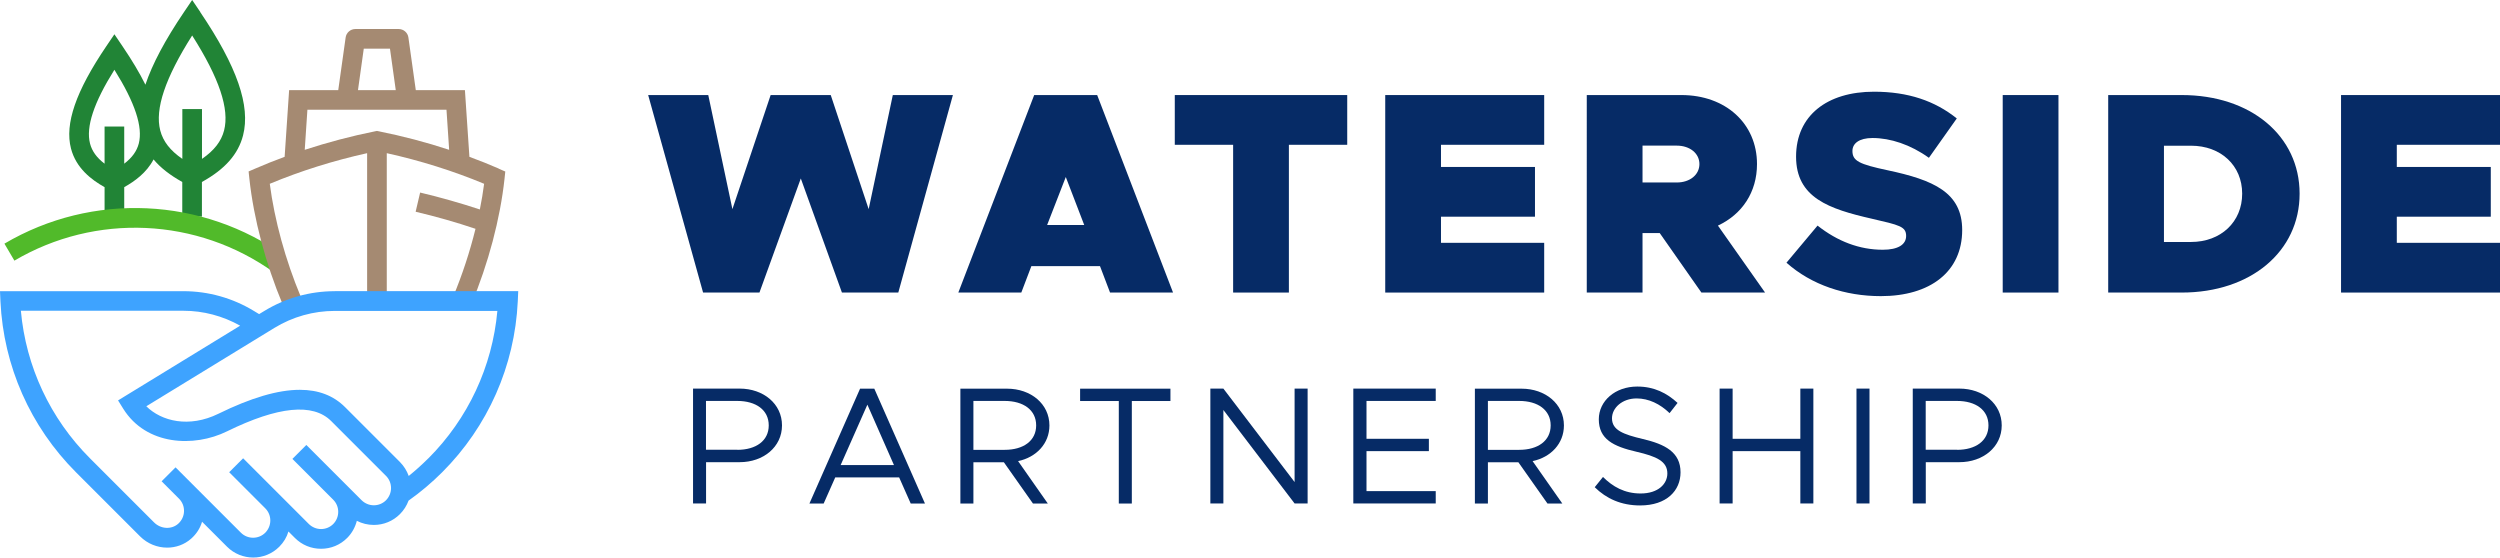
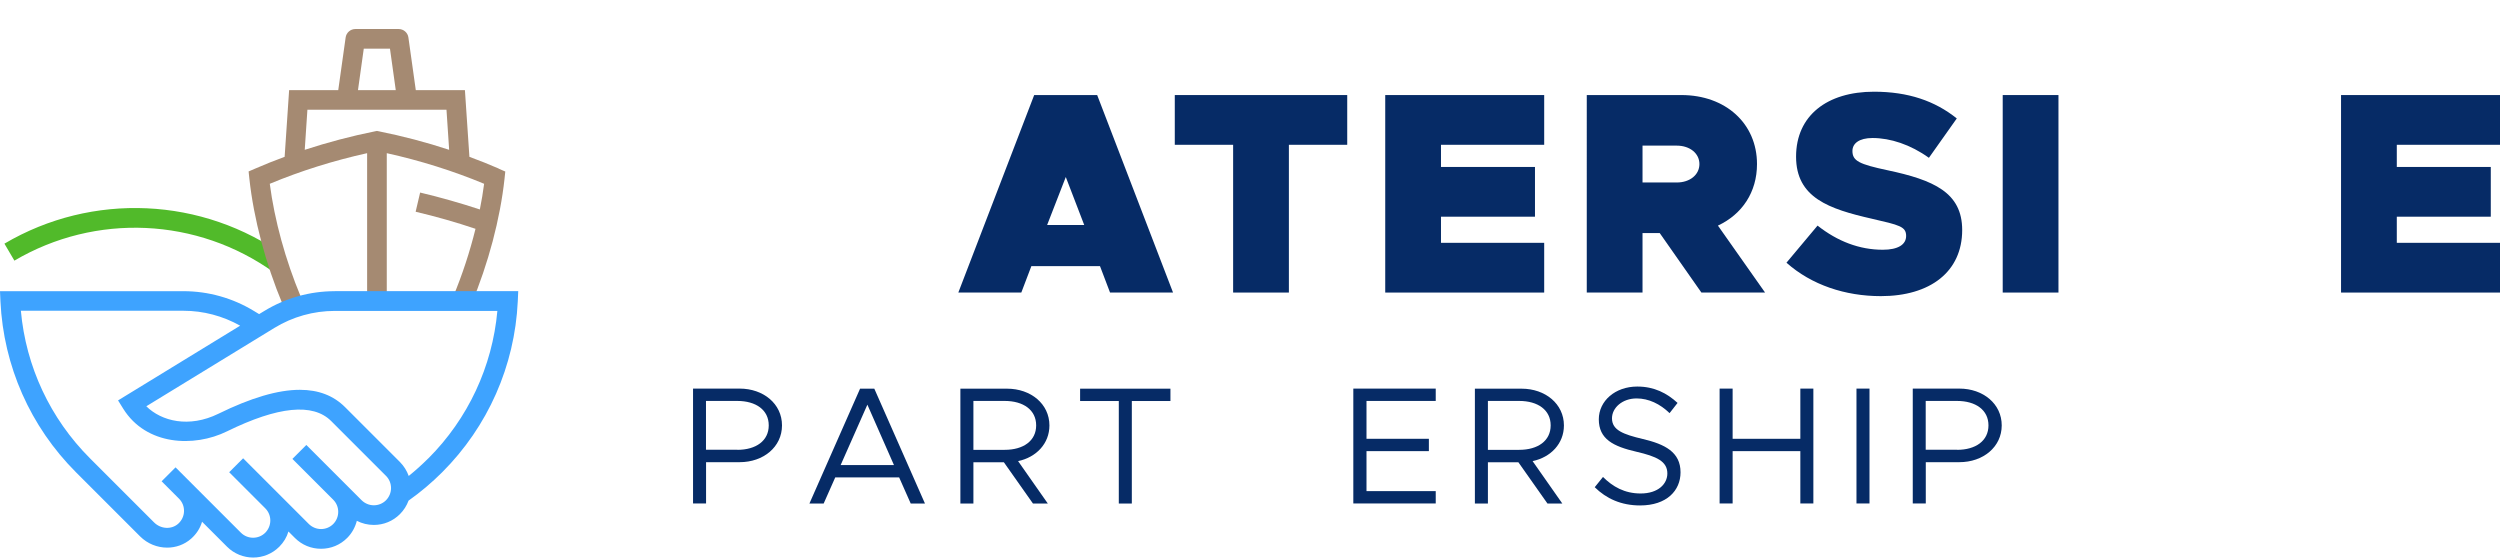
<svg xmlns="http://www.w3.org/2000/svg" id="Layer_1" version="1.1" viewBox="0 0 328.23 73.2">
  <g id="Layer_11" data-name="Layer_1">
    <g>
      <g>
        <path d="M90.98,51.02h6.13c3.12,0,5.56,2,5.56,4.83s-2.44,4.83-5.56,4.83h-4.41v5.42h-1.71v-15.08h0ZM96.8,59.06c2.46,0,4.13-1.19,4.13-3.21s-1.67-3.21-4.13-3.21h-4.11v6.41h4.11Z" style="fill: #062b66;" />
        <path d="M118.07,62.68h-8.41l-1.52,3.43h-1.87l6.65-15.08h1.87l6.65,15.08h-1.87l-1.52-3.43h.02ZM117.37,61.06l-3.49-7.93-3.51,7.93h7Z" style="fill: #062b66;" />
        <path d="M133.66,60.53l3.91,5.58h-1.95l-3.82-5.42h-4v5.42h-1.71v-15.08h6.13c3.12,0,5.56,2,5.56,4.83,0,2.37-1.71,4.17-4.11,4.68h0ZM127.8,59.06h4.11c2.46,0,4.13-1.19,4.13-3.21s-1.67-3.21-4.13-3.21h-4.11v6.41h0Z" style="fill: #062b66;" />
        <path d="M146.88,52.65h-5.07v-1.62h11.86v1.62h-5.07v13.46h-1.71v-13.46h0Z" style="fill: #062b66;" />
-         <path d="M158.91,51.02h1.71l9.35,12.27v-12.27h1.71v15.08h-1.71l-9.35-12.27v12.27h-1.71s0-15.08,0-15.08Z" style="fill: #062b66;" />
        <path d="M179.41,52.65v4.96h8.19v1.62h-8.19v5.25h9.09v1.62h-10.82v-15.08h10.82v1.62h-9.09Z" style="fill: #062b66;" />
        <path d="M201.21,60.53l3.91,5.58h-1.95l-3.82-5.42h-4v5.42h-1.71v-15.08h6.13c3.12,0,5.56,2,5.56,4.83,0,2.37-1.71,4.17-4.11,4.68h0ZM195.35,59.06h4.11c2.46,0,4.13-1.19,4.13-3.21s-1.67-3.21-4.13-3.21h-4.11v6.41h0Z" style="fill: #062b66;" />
        <path d="M209.38,63.96l1.08-1.34c1.27,1.27,2.83,2.17,4.94,2.17,2.33,0,3.51-1.27,3.51-2.63,0-1.6-1.43-2.24-4.06-2.85-3.03-.7-4.94-1.65-4.94-4.26,0-2.41,2.15-4.3,5.05-4.3,2.24,0,3.91.88,5.29,2.15l-1.05,1.34c-1.25-1.21-2.74-1.93-4.33-1.93-1.87,0-3.23,1.23-3.23,2.61,0,1.56,1.49,2.11,4.06,2.72,2.88.68,4.94,1.71,4.94,4.37,0,2.39-1.8,4.35-5.31,4.35-2.48,0-4.44-.9-5.95-2.39h0Z" style="fill: #062b66;" />
        <path d="M238.08,51.02v15.08h-1.71v-6.87h-8.89v6.87h-1.71v-15.08h1.71v6.59h8.89v-6.59s1.71,0,1.71,0Z" style="fill: #062b66;" />
        <path d="M243.74,51.02h1.71v15.08h-1.71s0-15.08,0-15.08Z" style="fill: #062b66;" />
        <path d="M251.12,51.02h6.13c3.12,0,5.56,2,5.56,4.83s-2.44,4.83-5.56,4.83h-4.41v5.42h-1.71v-15.08h0ZM256.94,59.06c2.46,0,4.13-1.19,4.13-3.21s-1.67-3.21-4.13-3.21h-4.11v6.41h4.11Z" style="fill: #062b66;" />
      </g>
      <g>
-         <path d="M85.1,12.48h7.89l3.17,14.98,5.02-14.98h7.89l4.98,14.98,3.17-14.98h7.89l-7.17,25.93h-7.4l-5.4-14.98-5.43,14.98h-7.4s-7.21-25.93-7.21-25.93Z" style="fill: #062b66;" />
        <path d="M144.43,34.94h-9.02l-1.32,3.47h-8.27l9.96-25.93h8.27l9.96,25.93h-8.27l-1.32-3.47h.01ZM142.35,29.54l-2.42-6.3-2.45,6.3h4.87Z" style="fill: #062b66;" />
        <path d="M161.9,19.01h-7.66v-6.53h22.64v6.53h-7.66v19.4h-7.32v-19.4h0Z" style="fill: #062b66;" />
        <path d="M189.19,19.01v2.91h12.34v6.53h-12.34v3.43h13.55v6.53h-20.87V12.48h20.87v6.53h-13.55Z" style="fill: #062b66;" />
        <path d="M223.38,38.41l-5.47-7.81h-2.26v7.81h-7.32V12.48h12.42c5.81,0,9.93,3.74,9.93,9.06,0,3.7-1.96,6.6-5.13,8.08l6.19,8.79h-8.36ZM215.65,23.96h4.49c1.74,0,2.98-1.02,2.98-2.42s-1.25-2.42-2.98-2.42h-4.49v4.83h0Z" style="fill: #062b66;" />
        <path d="M234.55,34.49l4.08-4.87c2.64,2.08,5.51,3.17,8.57,3.17,2,0,3.06-.68,3.06-1.81,0-1.25-.91-1.43-4.49-2.26-5.62-1.28-9.96-2.75-9.96-8.15s4.08-8.53,10.23-8.53c4.49,0,8,1.21,10.87,3.51l-3.66,5.17c-2.42-1.74-5.06-2.6-7.4-2.6-1.77,0-2.64.72-2.64,1.7,0,1.32.91,1.74,4.6,2.53,6.04,1.28,9.81,2.91,9.81,7.85,0,5.47-4.19,8.68-10.68,8.68-4.68,0-9.1-1.47-12.38-4.38h-.01Z" style="fill: #062b66;" />
        <path d="M262.94,12.48h7.32v25.93h-7.32V12.48Z" style="fill: #062b66;" />
-         <path d="M276.79,12.48h9.66c9.06,0,15.47,5.36,15.47,12.95s-6.42,12.98-15.47,12.98h-9.66V12.48ZM287.66,31.77c3.93,0,6.72-2.64,6.72-6.34s-2.79-6.3-6.72-6.3h-3.55v12.64h3.55Z" style="fill: #062b66;" />
        <path d="M314.68,19.01v2.91h12.34v6.53h-12.34v3.43h13.55v6.53h-20.87V12.48h20.87v6.53h-13.55Z" style="fill: #062b66;" />
      </g>
      <g>
-         <path d="M26.3,1.58l-1.07-1.58-1.07,1.58c-2.49,3.68-4.16,6.82-5.07,9.54-.76-1.54-1.76-3.21-3-5.04l-1.07-1.58-1.07,1.58c-4,5.91-5.47,10.18-4.63,13.42.67,2.58,2.69,4.11,4.41,5.07v3.58h2.58v-3.58c1.38-.77,2.94-1.9,3.85-3.64.91,1.09,2.15,2.06,3.77,2.96v4.55h2.58v-4.55c3.04-1.68,4.76-3.64,5.4-6.11,1-3.88-.78-9.03-5.62-16.19h0ZM18.22,18.85c-.26.99-.87,1.85-1.91,2.64v-4.88h-2.58v4.88c-1.04-.79-1.65-1.65-1.91-2.64-.56-2.17.48-5.35,3.2-9.69,2.71,4.33,3.76,7.51,3.2,9.69ZM29.42,17.13c-.37,1.43-1.29,2.62-2.9,3.73v-6.54h-2.58v6.54c-1.61-1.11-2.53-2.3-2.9-3.73-.73-2.8.65-6.89,4.19-12.47,3.55,5.58,4.92,9.66,4.19,12.47Z" style="fill: #218436;" />
        <path d="M35.97,35.77c-10.05-7.22-23.43-7.83-34.08-1.55l-1.31-2.23c11.53-6.8,26.02-6.14,36.9,1.68l-1.51,2.1Z" style="fill: #51ba2a;" />
        <path d="M65.48,22.13c-1.26-.55-2.55-1.06-3.85-1.54l-.59-8.76h-6.45l-.97-6.91c-.09-.64-.64-1.11-1.28-1.11h-5.68c-.64,0-1.19.47-1.28,1.11l-.97,6.91h-6.45l-.59,8.76c-1.3.48-2.59.99-3.85,1.54l-.88.38.1.95c.57,5.26,2.12,11.12,4.37,16.5l2.38-1c-2.02-4.84-3.45-10.06-4.07-14.83,4.08-1.7,8.37-3.04,12.78-4.02v19.25h2.58v-19.25c4.41.98,8.7,2.32,12.78,4.02-.14,1.1-.33,2.23-.56,3.37-2.55-.84-5.18-1.59-7.84-2.22l-.59,2.52c2.67.63,5.31,1.38,7.86,2.24-.74,3-1.73,6.03-2.94,8.93l2.38,1c2.25-5.38,3.8-11.24,4.37-16.5l.1-.95-.88-.38h.02ZM47.77,6.39h3.43l.76,5.44h-4.96l.76-5.44h.01ZM40.36,14.41h18.26l.35,5.26c-3-.99-6.09-1.8-9.23-2.43l-.25-.05-.25.05c-3.14.63-6.22,1.45-9.23,2.43l.35-5.26Z" style="fill: #a58a72;" />
        <path d="M43.96,38.23c-3.28,0-6.49.9-9.28,2.61l-.66.4-.66-.4c-2.8-1.71-6.01-2.61-9.28-2.61H0l.06,1.35c.4,8.47,3.92,16.43,9.92,22.43l8.41,8.41c.98.98,2.27,1.48,3.56,1.48,1.13,0,2.26-.39,3.15-1.18.69-.61,1.18-1.37,1.43-2.22l3.28,3.28c.94.94,2.19,1.42,3.43,1.42s2.48-.47,3.43-1.42c.57-.57.98-1.25,1.2-2l.85.85c.92.92,2.13,1.42,3.43,1.42s2.51-.5,3.43-1.42c.64-.64,1.06-1.43,1.27-2.25.68.35,1.44.54,2.23.54,1.29,0,2.51-.5,3.43-1.42.51-.51.89-1.12,1.13-1.77,1.57-1.11,3.05-2.36,4.42-3.73,6-6,9.52-13.96,9.92-22.43l.06-1.35h-24.08,0ZM50.68,65.68c-.43.43-1,.66-1.6.66s-1.17-.24-1.6-.66l-1.9-1.9h0l-5.36-5.36-1.83,1.83,5.36,5.36c.88.88.87,2.31,0,3.19-.43.43-1,.66-1.6.66s-1.17-.24-1.6-.66l-8.63-8.63-1.83,1.83,4.74,4.74h0c.43.43.66,1,.66,1.6s-.24,1.17-.66,1.6c-.88.88-2.32.88-3.2,0l-6.3-6.3h0l-2.28-2.28-1.83,1.83,2.28,2.28h0c.45.45.68,1.04.66,1.67s-.3,1.21-.77,1.63c-.89.78-2.29.7-3.17-.19l-8.41-8.41c-5.22-5.22-8.41-12.05-9.07-19.37h21.34c2.61,0,5.17.68,7.45,1.96l-16.03,9.81.69,1.11c3,4.79,9.26,5.1,13.62,2.95,6.69-3.28,11.28-3.74,13.67-1.35l7.2,7.2c.43.43.66,1,.66,1.6s-.24,1.17-.66,1.6ZM56.23,60.18c-.81.81-1.67,1.59-2.57,2.31-.24-.68-.63-1.3-1.15-1.83l-7.2-7.2c-1.52-1.52-3.49-2.28-5.94-2.28-2.88,0-6.43,1.05-10.69,3.14-3.87,1.9-7.49.98-9.47-.98l16.82-10.29c2.39-1.46,5.13-2.23,7.93-2.23h21.34c-.66,7.31-3.85,14.15-9.07,19.37h0Z" style="fill: #3ea3ff;" />
      </g>
    </g>
  </g>
</svg>